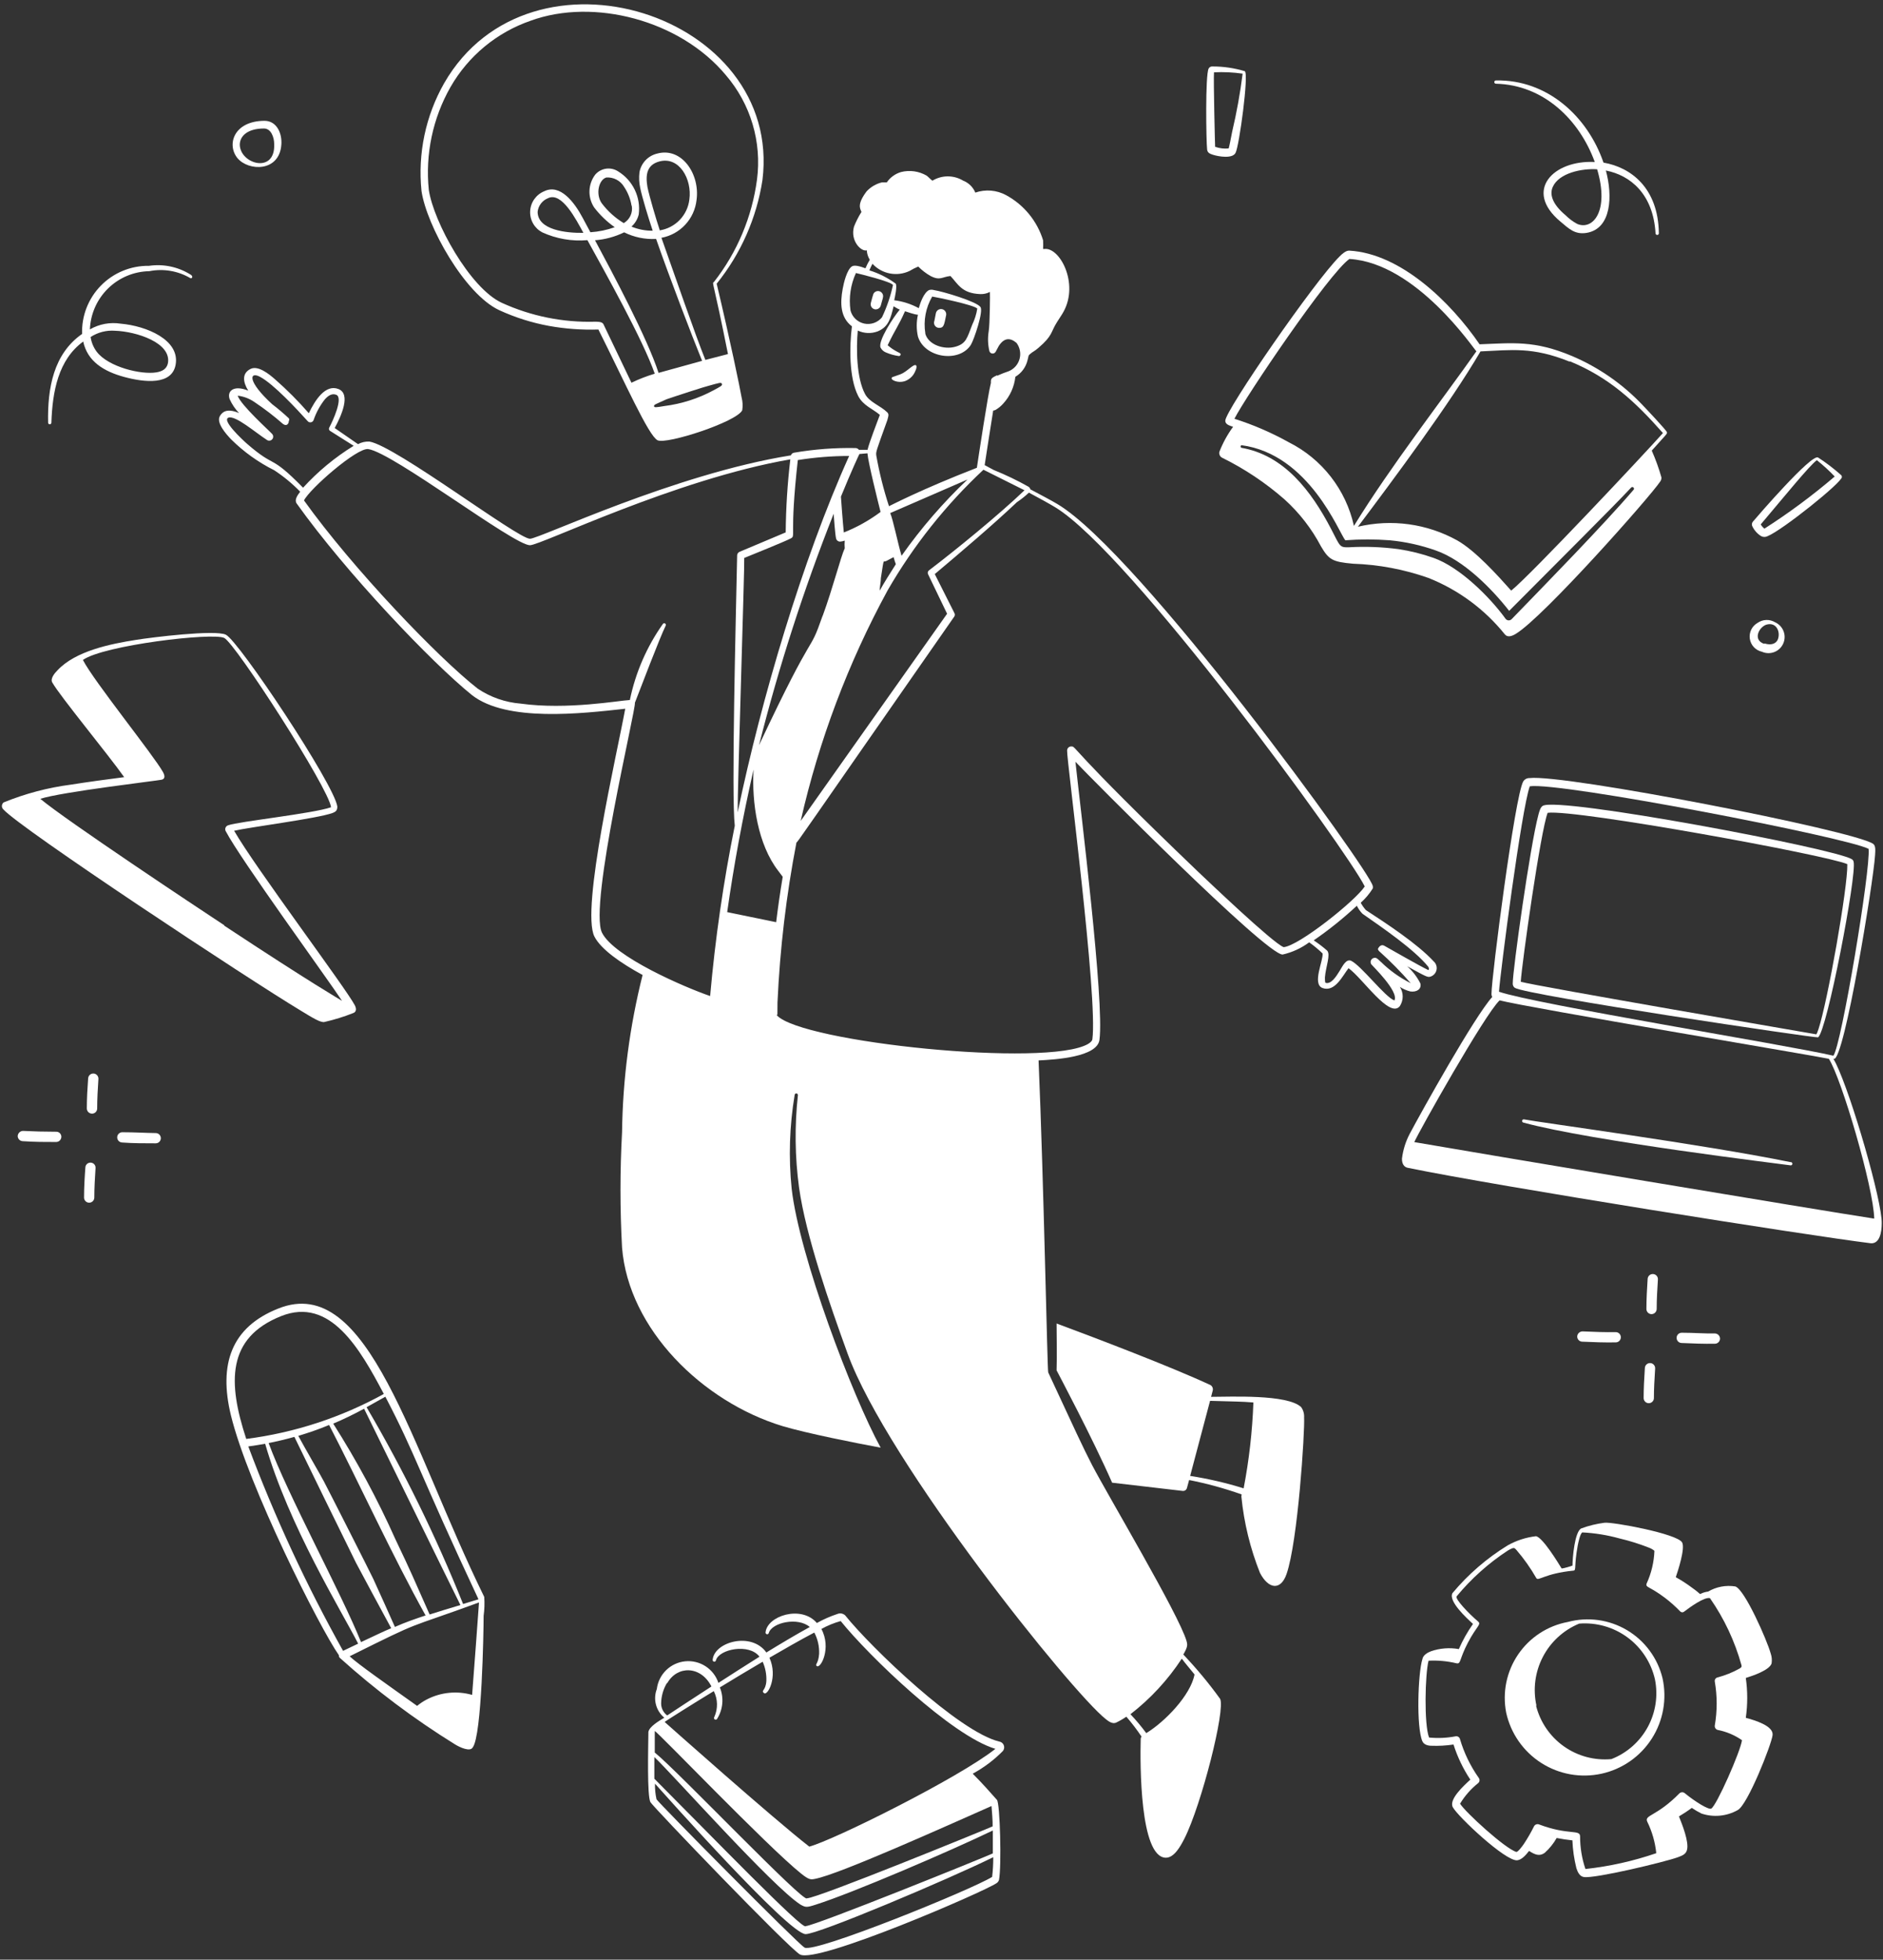
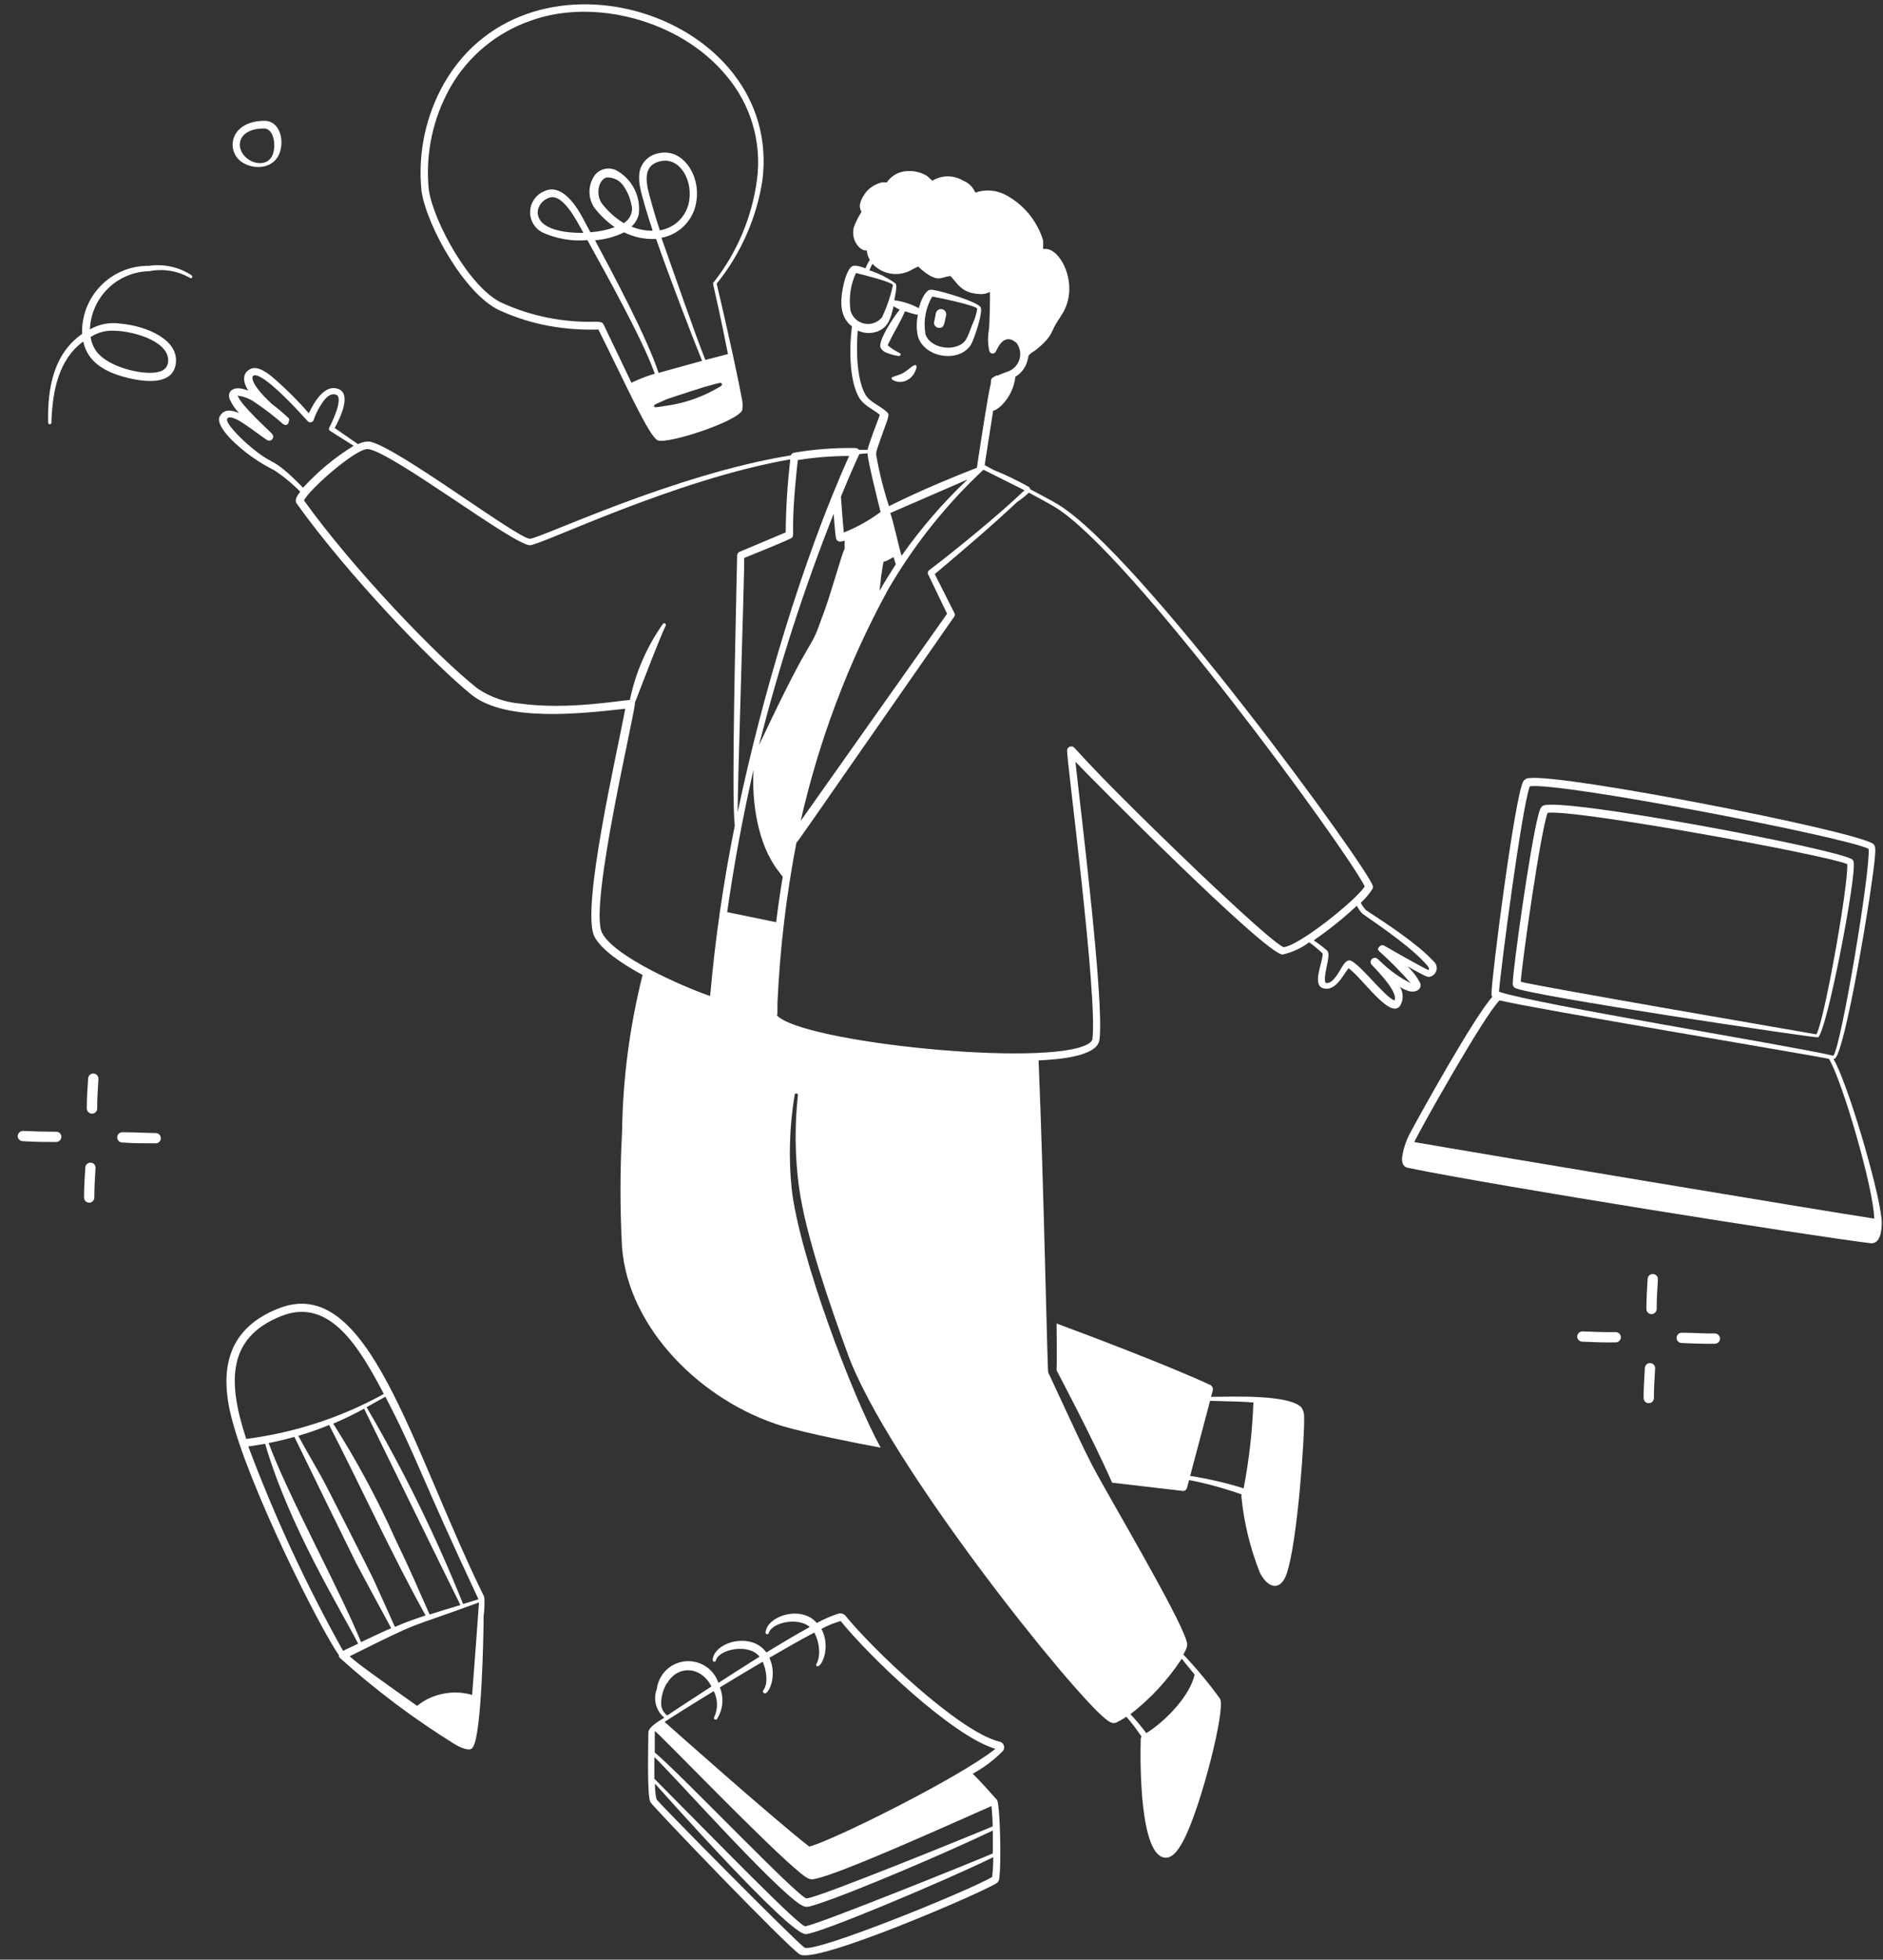
<svg xmlns="http://www.w3.org/2000/svg" width="199" height="207" viewBox="0 0 199 207" fill="none">
  <rect x="0" y="0" width="199" height="207" fill="#333333" stroke="none" />
  <path d="M131.214 157.858C129.405 157.218 127.552 156.71 125.669 156.339L125.441 157.175C125.416 157.273 125.356 157.359 125.272 157.417C125.189 157.475 125.087 157.5 124.986 157.489L117.532 156.621C115.481 151.945 111.716 144.86 111.662 144.751C111.716 142.983 111.662 141.496 111.662 139.804C115.926 141.388 123.814 144.393 127.937 146.314C128.03 146.374 128.102 146.462 128.143 146.565C128.184 146.668 128.192 146.781 128.165 146.889C128.165 146.889 128.089 147.16 127.991 147.551C130.009 147.551 136.053 147.258 137.507 148.636C137.733 148.951 137.844 149.334 137.821 149.721C137.908 151.218 137.159 162.849 135.966 166.267C135.348 168.057 134.046 167.862 133.156 166.148C132.126 163.566 131.465 160.852 131.192 158.086C131.192 157.945 131.225 157.956 131.214 157.858ZM132.461 148.147C131.138 148.039 130.725 148.061 127.883 147.974C127.373 149.905 126.32 153.876 125.778 155.905C127.692 156.202 129.582 156.64 131.431 157.218C132.007 154.225 132.351 151.193 132.461 148.147Z" fill="white" />
  <path d="M31.356 53.188C31.085 52.809 31.432 52.321 31.725 51.941C30.896 51.087 29.975 50.327 28.98 49.673C27.302 48.837 25.767 47.738 24.434 46.418C23.881 45.843 22.839 44.66 23.23 43.966C23.62 43.272 24.315 43.228 25.259 43.63C24.85 43.2 24.516 42.705 24.271 42.165C23.968 41.319 24.684 40.635 26.235 41.264C25.671 40.364 25.541 39.42 26.496 38.964C27.266 38.595 28.394 39.474 29.045 40.049C30.324 41.166 31.524 42.37 32.637 43.651C33.32 42.219 34.405 40.57 35.761 41.091C37.118 41.611 36.065 43.944 35.371 45.214L37.834 46.917C38.206 46.716 38.627 46.622 39.049 46.646C41.848 47.123 54.706 56.91 56.008 56.91C57.006 56.91 71.263 50.075 83.588 48.1C83.612 48.026 83.656 47.96 83.716 47.91C83.775 47.86 83.848 47.828 83.925 47.818C86.075 47.451 88.254 47.287 90.435 47.33C90.501 47.334 90.565 47.353 90.623 47.385C90.681 47.416 90.732 47.461 90.771 47.514H91.682C91.899 46.635 92.702 44.606 92.984 43.825C92.247 43.185 91.227 42.859 90.695 41.828C89.719 39.919 89.762 36.599 90.033 34.472C88.807 33.539 88.775 32.042 89.057 30.512C89.165 29.893 89.502 28.494 90.022 28.147C90.315 27.951 90.934 28.147 91.465 28.342C91.997 27.105 91.997 27.669 91.78 27.17C91.679 26.94 91.621 26.694 91.606 26.443C91.031 26.617 89.838 25.467 90.25 23.948C90.466 23.404 90.731 22.881 91.042 22.385C90.89 22.016 90.565 21.572 91.585 20.215C92.024 19.741 92.594 19.409 93.223 19.261H93.722C94.082 18.738 94.611 18.355 95.219 18.175C96.138 17.941 97.113 18.078 97.932 18.555C98.149 18.718 98.323 18.935 98.54 19.087C99.03 18.789 99.593 18.631 100.167 18.631C100.741 18.631 101.304 18.789 101.795 19.087C102.082 19.2 102.343 19.369 102.563 19.585C102.783 19.802 102.957 20.06 103.075 20.346C103.607 20.162 104.171 20.091 104.731 20.138C105.291 20.185 105.836 20.348 106.33 20.617C108.204 21.633 109.606 23.343 110.236 25.38C110.253 25.687 110.253 25.995 110.236 26.302H110.355C111.983 26.064 114.055 29.926 112.395 32.931C112.2 33.29 111.95 33.626 111.712 34.017C111.017 35.102 111.288 35.427 109.737 36.751C109.281 37.141 109.205 37.109 108.923 37.347C108.641 37.586 108.749 37.467 108.587 38.074C108.498 38.432 108.339 38.769 108.119 39.065C107.9 39.361 107.623 39.611 107.306 39.8C107.191 40.861 106.739 41.857 106.015 42.642C105.786 42.899 105.519 43.118 105.223 43.293C105.143 43.338 105.054 43.364 104.963 43.369C104.637 45.387 104.236 48.013 104.062 49.131L105.028 49.651C106.291 50.16 107.52 50.751 108.706 51.42C108.799 51.484 108.865 51.581 108.891 51.691C110.041 52.299 111.126 52.874 111.744 53.243C120.359 58.353 144.826 92.042 145.075 93.583C145.103 93.671 145.103 93.766 145.075 93.854C144.725 94.414 144.297 94.921 143.806 95.362C143.957 95.639 144.139 95.897 144.348 96.133C146.518 97.554 149.773 99.67 151.52 101.558C151.643 101.667 151.735 101.806 151.787 101.962C151.839 102.117 151.85 102.284 151.818 102.445C151.786 102.606 151.713 102.756 151.606 102.88C151.498 103.004 151.36 103.098 151.206 103.153C150.88 103.261 150.826 103.229 148.71 102.068C149.291 102.578 149.767 103.197 150.11 103.891C150.251 104.487 149.708 104.834 149.025 104.726C148.64 104.625 148.274 104.464 147.94 104.249C148.135 104.551 148.239 104.903 148.239 105.263C148.239 105.623 148.135 105.975 147.94 106.278C146.855 107.645 144.012 103.337 142.515 102.274C141.907 103.044 141.082 104.845 139.77 104.368C138.63 103.945 139.878 101.438 139.77 100.711C139.328 100.288 138.857 99.896 138.359 99.54C137.522 100.16 136.565 100.6 135.549 100.831C133.759 100.831 115.075 81.974 113.654 80.465C114.164 85.261 116.735 105.843 116.193 109.847C115.943 111.659 111.592 111.92 109.759 112.017C110.312 125.037 110.681 144.762 110.778 144.969C113.654 151.164 114.435 152.857 115.401 154.734C117.158 158.097 124.558 170.51 125.393 173.331C125.513 173.775 125.524 173.949 125.057 174.774C126.455 176.243 127.753 177.806 128.941 179.45C129.538 180.535 126.977 190.647 125.166 194.228C124.753 195.031 124.081 196.267 123.18 196.235C120.467 196.137 120.478 186.394 120.554 183.671C120.555 183.587 120.586 183.506 120.641 183.443C120.149 182.709 119.613 182.006 119.035 181.338C118.69 181.575 118.328 181.786 117.95 181.967C117.581 182.13 117.169 181.848 116.865 181.598C113.252 178.756 93.766 154.473 89.588 143.016C87.69 137.786 85.162 130.56 84.445 125.439C84.008 122.201 83.968 118.921 84.326 115.674C84.326 115.628 84.308 115.583 84.275 115.551C84.243 115.518 84.198 115.5 84.153 115.5C84.106 115.5 84.062 115.518 84.03 115.551C83.997 115.583 83.979 115.628 83.979 115.674C83.436 118.94 83.33 122.264 83.664 125.558C84.467 132.665 90.077 147.475 93.071 152.922C90.489 152.444 85.237 151.403 82.699 150.643C74.236 148.072 66.424 140.401 65.74 131.786C65.519 127.727 65.519 123.66 65.74 119.601C65.813 113.999 66.542 108.424 67.91 102.99C65.61 101.742 63.505 100.277 62.821 98.932C61.357 96.057 65.23 79.511 66.076 74.867C61.444 75.377 53.556 76.299 49.877 73.424C45.667 70.038 36.575 60.512 31.356 53.188ZM121.14 183.074C123.093 181.891 125.827 179.081 126.24 176.878C125.795 176.314 125.328 175.793 124.894 175.208C123.424 177.451 121.591 179.435 119.469 181.077C120.065 181.709 120.623 182.376 121.14 183.074ZM34.883 45.517C34.827 45.482 34.786 45.426 34.77 45.361C34.754 45.297 34.763 45.228 34.796 45.17C35.176 44.465 36.315 41.98 35.523 41.698C35.067 41.525 34.666 41.807 34.329 42.187C33.816 42.838 33.416 43.572 33.147 44.357C33.127 44.42 33.09 44.477 33.039 44.522C32.989 44.566 32.928 44.596 32.862 44.608C32.797 44.621 32.729 44.615 32.666 44.592C32.603 44.568 32.548 44.528 32.507 44.476C31.422 43.272 28.883 40.526 27.45 39.789C26.365 39.224 26.105 40.266 28.763 42.697C29.374 43.162 29.96 43.658 30.521 44.183C30.552 44.226 30.569 44.277 30.569 44.329C30.569 44.382 30.552 44.433 30.521 44.476C30.521 44.758 30.293 45.073 29.902 44.78C28.959 43.952 27.963 43.187 26.919 42.49C26.386 42.112 25.767 41.873 25.118 41.796C25.443 42.794 28.47 45.507 28.731 45.81C28.813 45.885 28.863 45.988 28.87 46.099C28.878 46.209 28.841 46.318 28.768 46.402C28.696 46.486 28.593 46.538 28.483 46.547C28.372 46.556 28.263 46.522 28.177 46.451C26.973 45.669 24.868 43.847 24.141 44.118C23.414 44.389 25.573 46.407 26.116 46.885C29.23 49.586 28.427 47.85 32.029 51.518C33.597 49.8 35.398 48.31 37.378 47.091L34.883 45.517ZM82.026 97.413C82.21 95.916 82.438 94.299 82.72 92.617L82.254 91.999C80.084 89.21 79.433 84.773 79.639 81.29C78.478 86.379 77.556 91.38 76.85 96.35L82.026 97.413ZM98.16 60.263C101.013 58.093 105.603 54.349 108.272 51.789L103.932 49.619C99.947 53.341 96.535 57.634 93.809 62.357C89.64 70.015 86.548 78.212 84.619 86.715L100.091 64.831L98.073 60.642C98.046 60.578 98.04 60.507 98.056 60.439C98.071 60.371 98.108 60.309 98.16 60.263ZM90.825 47.959C90.76 48.078 90.011 49.673 88.872 52.462C88.872 52.581 89.078 55.293 89.176 56.248C90.561 55.699 91.867 54.97 93.06 54.078C92.822 53.134 91.748 48.849 91.672 47.883L90.825 47.959ZM94.677 59.612C94.601 59.416 94.525 59.156 94.438 58.852L93.711 59.232C93.299 59.503 93.462 58.679 93.093 61.066C93.093 61.467 92.984 61.912 92.963 62.4C93.462 61.499 94.08 60.534 94.666 59.612H94.677ZM95.285 58.7C97.334 55.793 99.668 53.096 102.25 50.65L94.08 54.197C94.395 54.946 94.851 57.236 95.274 58.7H95.285ZM86.941 65.058C88.026 62.096 88.861 58.787 89.274 57.919C89.249 57.648 89.249 57.376 89.274 57.105C89.117 57.164 88.952 57.2 88.785 57.214C88.681 57.215 88.579 57.178 88.499 57.111C88.42 57.043 88.367 56.948 88.352 56.845C88.265 56.487 88.124 54.675 88.102 54.273C84.946 62.242 82.311 70.408 80.214 78.719C86.344 65.677 85.4 69.453 86.93 65.058H86.941ZM77.968 85.771C80.442 73.912 84.793 59.123 89.74 48.165C87.923 48.166 86.109 48.311 84.315 48.599C83.393 56.845 84.163 56.563 83.545 56.888C82.927 57.214 79.205 58.711 78.652 58.939C78.706 59.774 77.925 83.666 77.957 85.771H77.968ZM90.456 28.841C89.891 30.075 89.691 31.446 89.881 32.791C89.97 33.133 90.151 33.444 90.406 33.689C90.66 33.934 90.978 34.103 91.323 34.179C91.668 34.254 92.028 34.232 92.361 34.115C92.695 33.999 92.989 33.792 93.212 33.517C93.73 32.427 94.12 31.28 94.373 30.1C94.08 29.72 90.956 28.96 90.456 28.841ZM105.386 39.691C105.782 39.511 106.188 39.351 106.601 39.214C106.878 39.1 107.126 38.924 107.325 38.699C107.524 38.475 107.668 38.208 107.748 37.919C107.828 37.63 107.84 37.326 107.784 37.031C107.728 36.737 107.606 36.459 107.426 36.219C106.742 35.644 106.124 35.677 105.56 36.534C105.202 37.196 105.212 37.25 105.05 37.315C105.003 37.336 104.952 37.346 104.901 37.345C104.85 37.345 104.8 37.333 104.754 37.312C104.708 37.29 104.666 37.259 104.633 37.22C104.6 37.181 104.576 37.136 104.561 37.087C104.401 36.408 104.375 35.704 104.485 35.015C104.616 34.266 104.637 30.946 104.616 30.837C104.299 31.005 103.943 31.083 103.585 31.065C101.621 30.989 101.23 29.98 100.449 29.156C99.549 29.242 99.364 29.677 98.344 29.156C97.867 28.884 97.429 28.548 97.042 28.157C96.731 28.285 96.429 28.438 96.142 28.613C95.492 28.926 94.758 29.022 94.049 28.887C93.34 28.753 92.693 28.394 92.203 27.865C92.084 28.092 91.975 28.32 91.878 28.559C92.875 28.868 93.813 29.341 94.655 29.959C94.84 30.186 94.569 31.423 94.503 31.716C95.412 31.831 96.292 32.114 97.097 32.552C97.259 31.988 97.617 30.935 98.182 30.642C98.351 30.59 98.533 30.59 98.702 30.642C99.679 30.794 103.183 31.846 103.607 32.422C103.975 32.823 102.923 35.926 102.598 36.436C101.35 38.367 97.693 37.803 97.01 35.546C96.841 34.789 96.841 34.004 97.01 33.246C96.695 33.246 95.751 32.91 95.643 32.877C94.894 34.559 94.677 34.657 93.809 36.469C93.928 36.566 94.124 36.729 94.286 36.837C95.057 37.347 95.219 37.261 95.176 37.478C95.163 37.521 95.136 37.558 95.098 37.582C95.06 37.606 95.014 37.615 94.97 37.608C94.515 37.543 94.07 37.419 93.646 37.239C93.393 37.144 93.184 36.959 93.06 36.718C92.757 36.035 94.438 33.463 95.1 32.693C94.97 32.693 94.666 32.476 94.438 32.356C94.135 33.572 93.928 34.526 92.757 35.004C92.418 35.132 92.057 35.19 91.695 35.175C91.334 35.16 90.979 35.072 90.652 34.917C90.478 36.827 90.511 39.93 91.422 41.622C91.889 42.501 93.039 42.838 93.776 43.565C93.993 43.771 93.852 44.064 93.776 44.378C92.572 47.731 92.55 47.72 92.615 48.154C92.935 49.955 93.381 51.732 93.95 53.471C94.221 53.351 97.27 51.735 103.238 49.413C103.422 48.187 104.409 41.644 104.724 40.44C104.702 40.017 104.757 39.919 105.386 39.637V39.691ZM97.791 35.264C98.138 36.447 99.776 36.957 100.948 36.631C102.12 36.306 102.196 35.709 102.749 34.299C103.009 33.76 103.188 33.186 103.281 32.595C102.923 32.205 99.006 31.402 98.518 31.326C97.833 32.497 97.576 33.87 97.791 35.21V35.264ZM140.247 100.408C140.659 100.809 140.106 102.122 140.019 103.261C140.019 103.359 140.019 103.782 140.084 103.815C140.681 104.01 141.234 103.109 141.571 102.567C141.907 102.024 142.243 101.287 142.775 101.482C143.86 101.992 146.377 105.334 147.365 105.681C147.864 104.726 145.01 102.003 144.913 101.851C144.871 101.781 144.849 101.701 144.849 101.62C144.849 101.538 144.872 101.459 144.915 101.389C144.957 101.32 145.018 101.264 145.09 101.226C145.163 101.189 145.244 101.172 145.325 101.178C145.52 101.178 145.65 101.352 145.954 101.623C146.878 102.525 147.936 103.279 149.09 103.858C148.044 102.658 146.924 101.523 145.737 100.462C145.679 100.402 145.637 100.327 145.618 100.245C145.618 100.245 145.846 99.67 146.29 99.898C146.92 100.245 149.979 102.013 150.945 102.469C151.075 102.382 150.999 102.252 150.945 102.122C149.415 100.245 146.052 97.966 143.99 96.523C143.748 96.274 143.547 95.989 143.394 95.677C141.966 97.005 140.443 98.228 138.837 99.334C139.331 99.658 139.803 100.017 140.247 100.408ZM114.999 110.27C115.238 110.118 115.411 109.977 115.444 109.782C116.041 105.355 112.721 80.27 112.775 79.283C112.775 79.225 112.786 79.167 112.809 79.114C112.831 79.061 112.864 79.012 112.906 78.972C112.947 78.931 112.996 78.9 113.05 78.879C113.104 78.857 113.162 78.847 113.22 78.849C113.773 78.849 112.797 78.849 126.619 92.086C127.531 92.943 134.497 99.605 135.657 100.05C137.252 99.93 143.252 95.145 144.229 93.637C142.341 89.818 119.448 58.397 111.527 53.59C110.919 53.221 109.878 52.646 108.739 52.038C108.345 52.41 107.92 52.747 107.469 53.047C104.952 55.434 101.447 58.407 98.789 60.642L100.862 64.755C100.893 64.809 100.909 64.871 100.909 64.934C100.909 64.996 100.893 65.058 100.862 65.113C84.033 89.254 84.283 88.983 84.174 88.983C83.095 94.561 82.425 100.211 82.167 105.887C82.167 107.417 82.167 107.287 82.102 107.178C82.037 107.07 82.102 107.254 82.102 107.254C84.728 110.118 110.713 112.787 114.999 110.27ZM55.02 74.324C59.935 75.008 65.49 73.988 66.565 73.945C67.162 71.052 68.351 68.315 70.058 65.905C70.084 65.87 70.123 65.846 70.166 65.838C70.209 65.829 70.253 65.838 70.29 65.861C70.327 65.885 70.354 65.921 70.365 65.963C70.377 66.005 70.372 66.05 70.351 66.089C69.722 67.369 67.617 72.892 67.096 74.237C67.259 74.758 62.192 95.71 63.624 98.531C64.905 101.08 72.359 104.292 75.049 105.214C75.581 99.174 76.451 93.168 77.653 87.225C77.284 84.1 77.762 65.525 77.903 58.657C77.907 58.577 77.934 58.5 77.98 58.435C78.026 58.37 78.09 58.319 78.163 58.288L83.035 56.237C83.057 53.659 83.22 51.084 83.523 48.523C71.36 50.628 57.19 57.583 56.008 57.594C54.293 57.594 41.555 47.829 38.919 47.438C37.747 47.254 32.713 51.648 32.127 52.863C37.27 60.046 46.308 69.485 50.496 72.751C51.845 73.653 53.403 74.195 55.02 74.324Z" fill="white" />
  <path d="M98.904 33.094C98.918 33.023 98.945 32.955 98.985 32.894C99.025 32.834 99.076 32.781 99.136 32.741C99.196 32.7 99.263 32.671 99.334 32.656C99.405 32.642 99.478 32.641 99.55 32.655C99.621 32.668 99.689 32.696 99.749 32.735C99.81 32.775 99.862 32.826 99.903 32.886C99.944 32.946 99.972 33.014 99.987 33.085C100.002 33.156 100.003 33.229 99.989 33.3C99.772 34.385 99.729 34.635 99.251 34.635C99.161 34.635 99.072 34.613 98.993 34.57C98.913 34.527 98.846 34.465 98.796 34.39C98.746 34.315 98.716 34.228 98.709 34.138C98.701 34.048 98.716 33.958 98.752 33.875C98.785 33.702 98.882 33.192 98.904 33.094ZM95.584 40.277C94.879 40.483 94.206 40.147 94.228 39.973C94.249 39.799 94.228 39.886 95.183 39.528C95.823 39.289 96.528 38.443 96.778 38.573C97.027 38.703 96.647 39.398 96.561 39.528C96.328 39.88 95.984 40.144 95.584 40.277ZM75.739 29.969C77.161 35.926 78.202 40.982 78.376 41.991C78.491 42.43 78.513 42.888 78.441 43.336C77.866 44.562 70.434 46.982 69.49 46.505C68.546 46.027 66.094 40.505 63.24 34.808C61.492 34.864 59.743 34.737 58.021 34.428C56.209 34.096 54.444 33.538 52.77 32.769C49.103 31.076 45.088 23.828 44.546 20.183C44.139 16.224 44.977 12.238 46.944 8.779C56.047 -7.008 82.748 1.488 80.578 19.021C79.959 23.034 78.289 26.81 75.739 29.969ZM69.121 42.892C69.121 43.065 69.316 43.043 70.206 42.892C72.026 42.663 73.788 42.1 75.403 41.231C76.162 40.819 76.369 40.732 76.293 40.548C76.217 40.364 76.054 40.429 74.882 40.754C74.774 40.754 71.41 41.839 70.445 42.175C69.197 42.74 69.121 42.74 69.121 42.892ZM69.316 25.239C68.157 25.299 67.003 25.059 65.963 24.544C64.997 25.012 63.952 25.296 62.882 25.38C64.705 28.776 68.405 35.698 69.598 39.387L74.199 38.117C73.114 35.448 70.716 29.199 69.338 25.239H69.316ZM69.696 24.338C70.506 24.216 71.253 23.831 71.824 23.243C72.394 22.655 72.756 21.896 72.853 21.083C73.157 18.913 71.768 16.483 69.674 17.058C68.361 17.416 68.199 18.457 68.426 19.77C68.622 20.725 69.327 23.123 69.718 24.295L69.696 24.338ZM66.745 21.734C66.629 21.024 66.362 20.347 65.963 19.748C65.774 19.422 65.496 19.156 65.162 18.979C64.829 18.803 64.452 18.723 64.076 18.75C63.273 18.989 62.925 20.508 63.587 21.463C64.223 22.307 65.015 23.021 65.92 23.568C66.231 23.385 66.479 23.111 66.631 22.784C66.782 22.456 66.829 22.09 66.766 21.734H66.745ZM76.716 7.944C71.855 2.096 62.709 -0.226 56.101 2.182C52.511 3.415 49.492 5.909 47.605 9.202C45.735 12.494 44.934 16.286 45.316 20.052C45.815 23.427 49.656 30.436 53.03 31.987C56.115 33.395 59.482 34.077 62.871 33.984C63.24 33.984 63.631 33.984 63.772 34.244C64.412 35.546 65.584 38.063 66.734 40.429C67.528 40.045 68.352 39.726 69.197 39.474C67.938 35.872 63.967 28.797 62.079 25.369C60.443 25.509 58.799 25.225 57.305 24.544C56.902 24.332 56.567 24.009 56.34 23.613C56.114 23.217 56.005 22.764 56.027 22.309C56.049 21.853 56.2 21.413 56.463 21.04C56.726 20.668 57.089 20.377 57.511 20.204C59.193 19.38 60.701 21.354 61.58 23.014C61.819 23.448 62.09 23.958 62.394 24.533C63.271 24.476 64.137 24.297 64.965 24.002C64.14 23.422 63.408 22.719 62.795 21.919C62.452 21.4 62.278 20.787 62.297 20.165C62.317 19.543 62.529 18.943 62.904 18.447C63.199 18.104 63.608 17.881 64.055 17.819C64.503 17.757 64.958 17.861 65.334 18.11C66.094 18.577 66.703 19.253 67.088 20.058C67.473 20.862 67.617 21.761 67.504 22.645C67.386 23.145 67.117 23.596 66.734 23.937C67.445 24.231 68.21 24.379 68.98 24.371C68.546 23.09 67.841 20.779 67.656 19.835C67.54 19.297 67.515 18.744 67.58 18.197C67.664 17.728 67.882 17.293 68.207 16.944C68.532 16.596 68.951 16.349 69.414 16.233C72.05 15.484 73.993 18.403 73.613 21.126C73.505 22.102 73.087 23.018 72.418 23.737C71.75 24.456 70.868 24.941 69.902 25.119C71.291 29.025 73.461 35.329 74.546 38.02L76.933 37.401C75.403 29.72 75.219 29.904 75.436 29.806C77.901 26.663 79.478 22.916 80.003 18.956C80.259 16.993 80.099 14.997 79.532 13.1C78.966 11.203 78.006 9.446 76.716 7.944ZM61.656 24.598C60.897 23.221 59.377 20.204 57.902 20.942C57.607 21.061 57.35 21.258 57.159 21.512C56.967 21.767 56.849 22.069 56.817 22.385C56.839 24.295 59.812 24.631 61.699 24.598H61.656ZM20.122 29.383C18.815 28.614 17.27 28.352 15.782 28.645C14.148 28.675 12.586 29.328 11.418 30.472C10.25 31.616 9.564 33.164 9.5 34.797C10.483 34.227 11.633 34.013 12.755 34.19C15.479 34.428 19.037 35.904 18.56 38.53C18.169 40.7 15.305 40.407 13.135 39.821C10.965 39.235 9.24 38.172 8.795 36.078C6.158 37.998 5.54 41.362 5.431 44.649C5.431 44.695 5.413 44.739 5.381 44.772C5.348 44.805 5.304 44.823 5.258 44.823C5.212 44.823 5.168 44.805 5.135 44.772C5.102 44.739 5.084 44.695 5.084 44.649C5.008 40.971 5.67 37.369 8.676 35.275C8.645 34.333 8.805 33.394 9.147 32.516C9.49 31.638 10.007 30.838 10.667 30.166C11.328 29.493 12.117 28.962 12.989 28.604C13.861 28.245 14.796 28.068 15.739 28.081C17.245 27.861 18.781 28.176 20.079 28.971C20.48 29.166 20.296 29.459 20.122 29.383ZM10.227 37.163C11.453 38.769 14.925 39.604 16.531 39.333C17.128 39.235 17.616 38.986 17.746 38.367C18.137 36.197 14.393 35.014 12.158 34.938C11.248 34.869 10.341 35.101 9.576 35.6C9.658 36.168 9.882 36.705 10.227 37.163ZM25.092 16.7C23.931 15.267 24.712 12.772 27.956 12.761C29.215 12.761 29.822 14.041 29.735 15.267C29.54 18.186 26.253 18.099 25.092 16.7ZM28.976 15.213C28.976 14.497 28.64 13.564 27.891 13.575C26.144 13.575 25.341 14.389 25.341 15.289C25.384 17.34 29.117 18.403 28.976 15.213ZM29.421 138.22C38.958 134.411 43.385 152.845 51.175 168.686C51.224 169.352 51.202 170.022 51.11 170.683C51.11 172.343 50.925 183.334 49.96 184.582C49.699 185.081 48.603 184.582 48.094 184.267C43.763 181.586 39.681 178.521 35.898 175.11C35.866 175.073 35.842 175.03 35.827 174.983C35.812 174.936 35.806 174.887 35.811 174.838C33.793 171.963 26.231 156.99 24.397 149.482C23.117 144.165 24.386 140.205 29.421 138.22ZM26.014 151.999C31.12 151.345 36.056 149.733 40.564 147.247C38.025 142.44 34.889 136.961 29.714 139.023C23.952 141.312 24.072 146.053 26.014 151.967V151.999ZM44.068 180.209C44.401 179.93 44.765 179.69 45.153 179.493C46.619 178.748 48.313 178.585 49.895 179.037C50.003 177.746 50.622 169.348 50.622 169.272C42.495 172.245 45.001 170.954 36.951 174.958C37.797 175.761 40.976 177.985 44.068 180.187V180.209ZM38.47 148.809C37.411 149.387 36.325 149.912 35.215 150.382C37.702 154.289 39.899 158.372 41.79 162.6C43.612 166.408 43.547 166.386 45.403 170.542C46.488 170.195 47.573 169.869 48.658 169.544C47.486 167.211 39.153 150.155 38.47 148.788V148.809ZM44.98 170.65C41.453 164.325 37.862 156.458 34.781 150.524C33.696 150.979 32.611 151.348 31.526 151.674C32.101 152.759 33.782 155.645 34.227 156.48C34.672 157.316 39.132 166.104 39.446 166.777C39.945 167.862 41.312 170.889 41.735 171.855C42.842 171.366 43.905 170.997 45.023 170.629L44.98 170.65ZM41.345 171.996C40.683 170.791 37.96 165.735 37.623 165.084C37.113 164.075 31.428 152.455 31.113 151.782C30.115 152.064 29.063 152.303 28.39 152.433C30.375 157.858 36.093 168.307 38.155 173.46C40.032 172.582 40.455 172.365 41.388 171.974L41.345 171.996ZM40.683 147.561L38.741 148.646C42.655 155.312 46.064 162.261 48.94 169.435L50.567 168.936C44.264 155.504 43.971 153.746 40.726 147.54L40.683 147.561ZM36.213 174.404L37.851 173.623C36.083 170.151 30.549 161.243 28.021 152.509C27.413 152.618 26.817 152.715 26.242 152.791C29.03 160.231 32.378 167.449 36.256 174.383L36.213 174.404ZM70.206 181.446C69.773 181.088 69.464 180.603 69.322 180.06C69.18 179.517 69.212 178.943 69.414 178.419C69.506 177.663 69.853 176.961 70.397 176.428C70.941 175.895 71.65 175.564 72.408 175.488C73.166 175.412 73.927 175.597 74.566 176.011C75.205 176.426 75.684 177.045 75.924 177.768C77.313 176.867 78.821 175.913 80.264 175.001C79.179 173.558 75.989 174.198 75.663 175.381C75.656 175.427 75.631 175.468 75.593 175.496C75.556 175.523 75.509 175.535 75.463 175.527C75.417 175.52 75.375 175.495 75.348 175.457C75.32 175.42 75.309 175.373 75.316 175.327C75.479 173.439 79.407 172.332 80.991 174.556C82.39 173.699 84.126 172.658 85.58 171.865C84.332 170.78 81.544 171.388 81.24 172.516C81.226 172.555 81.198 172.587 81.163 172.608C81.127 172.628 81.085 172.635 81.044 172.627C81.004 172.619 80.968 172.597 80.942 172.565C80.916 172.533 80.903 172.493 80.904 172.451C81.045 170.694 84.68 169.511 86.329 171.442C87.02 171.055 87.747 170.735 88.499 170.488C88.636 170.43 88.787 170.414 88.934 170.441C89.08 170.468 89.216 170.537 89.323 170.639C92.069 174.057 101.324 182.932 105.599 183.963C105.706 183.979 105.807 184.024 105.892 184.091C105.977 184.159 106.043 184.248 106.082 184.349C106.122 184.451 106.134 184.56 106.118 184.668C106.101 184.775 106.057 184.877 105.989 184.961C105.05 185.914 103.975 186.722 102.799 187.359C103.884 188.444 104.731 189.421 105.36 190.126C105.685 190.473 105.859 197.113 105.577 198.578C105.535 198.722 105.442 198.845 105.316 198.925C103.949 199.858 86.34 207.475 84.539 206.455C83.334 205.772 68.958 190.81 68.73 190.354C68.383 189.638 68.502 184.864 68.524 182.954C68.611 182.379 69.685 181.761 70.206 181.446ZM104.926 195.779V193.359C100.423 195.529 90.116 199.956 86.21 201.193C85.211 201.519 85.125 201.475 84.604 201.193C81.62 199.283 71.085 187.414 69.153 185.602V187.891C75.012 193.761 84.962 204.047 85.146 203.461C86.22 203.396 103.993 196.213 104.926 195.779ZM70.477 177.79C70.087 178.447 69.877 179.195 69.87 179.96C69.873 180.203 69.933 180.442 70.044 180.658C70.155 180.875 70.314 181.062 70.51 181.207C71.421 180.6 73.146 179.471 75.186 178.148C74.068 175.945 71.584 175.913 70.52 177.79H70.477ZM105.197 184.734C100.575 183.366 91.797 174.903 88.846 171.236C88.136 171.434 87.451 171.714 86.806 172.072C87.891 174.09 86.73 176.303 86.318 175.988C86.09 175.815 86.502 175.75 86.568 174.686C86.595 173.91 86.42 173.139 86.058 172.451C84.56 173.233 82.803 174.252 81.316 175.11C82.228 177.139 81.132 179.146 80.752 178.853C80.372 178.56 80.926 178.625 80.991 177.562C81.017 176.864 80.884 176.17 80.6 175.533C79.07 176.433 77.508 177.366 76.076 178.245C76.296 178.786 76.384 179.372 76.331 179.953C76.278 180.535 76.087 181.095 75.772 181.587C75.758 181.606 75.74 181.621 75.72 181.633C75.699 181.644 75.677 181.652 75.654 181.655C75.631 181.658 75.607 181.656 75.585 181.65C75.562 181.644 75.541 181.634 75.522 181.62C75.504 181.605 75.488 181.588 75.477 181.567C75.465 181.547 75.457 181.525 75.454 181.502C75.451 181.478 75.453 181.455 75.459 181.432C75.465 181.41 75.475 181.389 75.49 181.37C75.685 180.939 75.781 180.47 75.772 179.997C75.762 179.524 75.647 179.059 75.436 178.636C72.907 180.177 70.868 181.468 70.238 181.891C70.358 181.999 81.674 192.068 85.526 195.063C88.054 194.401 101.324 187.815 105.197 184.734ZM104.785 190.777C99.87 192.947 88.705 197.981 86.134 198.47C85.689 198.556 85.515 198.589 84.669 197.916C81.056 195.019 69.305 182.726 69.197 182.857C69.192 182.889 69.192 182.922 69.197 182.954V185.124C71.616 187.066 85.07 201.193 85.287 200.52C86.372 200.52 104.004 193.327 104.904 192.925C104.926 192.47 104.828 191.254 104.785 190.777ZM85.027 205.728C86.112 206.347 102.636 199.631 104.85 198.264C104.933 197.572 104.973 196.877 104.969 196.18C100.217 198.524 86.394 204.361 85.125 204.307C83.269 204.209 70.152 189.442 69.219 188.412C69.208 188.966 69.262 189.519 69.381 190.061C69.566 190.419 84.311 205.327 85.027 205.728ZM174.919 144.567C174.843 145.728 174.789 146.737 174.789 147.681C174.789 147.825 174.732 147.963 174.63 148.064C174.528 148.166 174.39 148.223 174.246 148.223C174.103 148.223 173.965 148.166 173.863 148.064C173.761 147.963 173.704 147.825 173.704 147.681C173.704 146.672 173.758 145.674 173.834 144.491C173.844 144.347 173.911 144.213 174.02 144.118C174.129 144.024 174.271 143.976 174.415 143.986C174.559 143.996 174.693 144.063 174.787 144.172C174.882 144.281 174.929 144.423 174.919 144.567ZM9.598 122.813C9.669 122.817 9.738 122.835 9.802 122.866C9.865 122.898 9.922 122.941 9.969 122.995C10.015 123.049 10.05 123.111 10.072 123.178C10.095 123.246 10.103 123.317 10.097 123.388C10.032 124.386 9.967 125.46 9.967 126.502C9.967 126.646 9.909 126.783 9.808 126.885C9.706 126.987 9.568 127.044 9.424 127.044C9.28 127.044 9.142 126.987 9.041 126.885C8.939 126.783 8.882 126.646 8.882 126.502C8.882 125.417 8.947 124.332 9.023 123.312C9.027 123.241 9.045 123.172 9.076 123.108C9.108 123.044 9.151 122.987 9.205 122.941C9.259 122.894 9.321 122.859 9.388 122.837C9.456 122.815 9.527 122.807 9.598 122.813ZM177.729 141.865C177.585 141.865 177.447 141.808 177.346 141.706C177.244 141.605 177.187 141.467 177.187 141.323C177.187 141.179 177.244 141.041 177.346 140.939C177.447 140.837 177.585 140.78 177.729 140.78C179.042 140.78 180.138 140.878 181.223 140.856C181.368 140.856 181.507 140.913 181.611 141.014C181.714 141.116 181.774 141.254 181.776 141.399C181.776 141.543 181.719 141.681 181.617 141.782C181.516 141.884 181.378 141.941 181.234 141.941C180.116 141.963 178.89 141.919 177.729 141.865ZM12.961 119.601C14.263 119.601 15.359 119.677 16.455 119.688C16.599 119.688 16.737 119.745 16.839 119.847C16.94 119.948 16.997 120.086 16.997 120.23C16.997 120.374 16.94 120.512 16.839 120.614C16.737 120.716 16.599 120.773 16.455 120.773C15.283 120.773 14.068 120.773 12.896 120.686C12.752 120.677 12.618 120.612 12.522 120.504C12.427 120.396 12.378 120.255 12.386 120.111C12.395 119.967 12.46 119.833 12.568 119.737C12.676 119.641 12.817 119.592 12.961 119.601ZM175.212 135.16C175.147 136.158 175.082 137.232 175.082 138.274C175.079 138.417 175.021 138.553 174.92 138.654C174.819 138.756 174.682 138.814 174.539 138.816C174.396 138.816 174.258 138.759 174.156 138.657C174.054 138.556 173.997 138.418 173.997 138.274C173.997 137.189 174.062 136.104 174.127 135.084C174.137 134.94 174.204 134.806 174.313 134.711C174.422 134.617 174.564 134.569 174.708 134.579C174.851 134.59 174.985 134.656 175.08 134.765C175.175 134.874 175.222 135.016 175.212 135.16ZM9.175 117.095C9.175 116.01 9.24 114.925 9.316 113.905C9.326 113.761 9.393 113.627 9.501 113.532C9.61 113.438 9.752 113.39 9.896 113.4C10.04 113.41 10.174 113.477 10.269 113.586C10.363 113.695 10.411 113.837 10.401 113.981C10.336 114.979 10.27 116.053 10.27 117.095C10.27 117.239 10.213 117.377 10.112 117.478C10.01 117.58 9.872 117.637 9.728 117.637C9.583 117.637 9.444 117.58 9.34 117.479C9.237 117.378 9.177 117.24 9.175 117.095ZM167.205 141.724C167.134 141.721 167.064 141.705 166.999 141.675C166.934 141.645 166.876 141.602 166.827 141.55C166.779 141.498 166.742 141.436 166.717 141.369C166.692 141.302 166.681 141.231 166.684 141.16C166.695 141.018 166.759 140.885 166.864 140.789C166.969 140.692 167.106 140.639 167.248 140.639C168.561 140.693 169.657 140.737 170.753 140.715C170.897 140.715 171.035 140.772 171.136 140.874C171.238 140.976 171.295 141.114 171.295 141.258C171.295 141.402 171.238 141.539 171.136 141.641C171.035 141.743 170.897 141.8 170.753 141.8C169.592 141.822 168.377 141.778 167.205 141.724ZM2.437 119.46C3.522 119.514 4.726 119.547 5.93 119.547C6.002 119.544 6.074 119.555 6.141 119.581C6.208 119.606 6.269 119.645 6.321 119.695C6.372 119.744 6.413 119.804 6.441 119.87C6.469 119.936 6.484 120.007 6.484 120.078C6.484 120.223 6.427 120.362 6.326 120.466C6.224 120.569 6.086 120.629 5.941 120.632C4.704 120.632 3.706 120.632 2.393 120.545C2.322 120.542 2.252 120.525 2.187 120.495C2.123 120.466 2.064 120.423 2.016 120.371C1.968 120.318 1.93 120.257 1.905 120.19C1.881 120.123 1.87 120.052 1.873 119.981C1.886 119.84 1.951 119.709 2.055 119.612C2.159 119.516 2.295 119.462 2.437 119.46ZM192.138 109.576C191.997 109.684 161.4 105.149 160.087 104.346C160.015 104.293 159.956 104.222 159.919 104.141C159.881 104.059 159.864 103.969 159.87 103.879C159.87 102.48 161.704 89.34 162.583 86.064C162.691 85.662 162.8 85.261 163.049 85.12C164.709 84.121 193.961 89.633 195.708 90.762C195.755 90.79 195.796 90.827 195.828 90.872C195.86 90.917 195.882 90.968 195.892 91.022C196.261 92.335 193.082 108.925 192.138 109.576ZM195.23 91.282C193.147 90.339 166.597 85.478 163.559 85.858C162.821 87.756 160.847 101.666 160.717 103.706C162.225 104.151 191.726 109.218 191.834 109.239C191.943 109.261 191.954 109.391 192.182 108.708C193.136 105.843 195.285 93.735 195.23 91.282Z" fill="white" />
  <path d="M157.701 105.312C157.642 105.202 157.616 105.078 157.625 104.954C157.625 103.229 160.099 84.078 160.978 82.549C161.047 82.436 161.144 82.343 161.261 82.28C161.377 82.218 161.508 82.186 161.64 82.191C165.275 81.746 195.937 87.735 197.955 89.135C198.237 89.33 198.194 89.818 198.161 90.339C197.987 93.192 194.906 111.963 193.821 111.854C193.702 111.854 193.745 111.768 194.027 112.343C195.72 115.826 198.931 126.979 198.866 129.225C198.866 130.169 198.649 131.395 197.716 131.33C191.022 130.506 158.2 125.298 148.761 123.355C148.392 123.279 148.153 122.943 148.164 122.39C148.276 121.468 148.555 120.574 148.989 119.753C150.312 117.269 155.803 107.428 157.701 105.312ZM193.756 111.518C194.602 110.433 197.716 91.739 197.477 89.666C195.09 88.429 164.841 82.581 161.672 83.058C160.804 85.445 158.558 102.686 158.417 104.759C162.258 106.082 188.852 110.379 193.756 111.518ZM193.278 111.844C192.367 111.616 161.325 106.419 158.483 105.67C156.931 107.113 149.922 119.58 149.466 120.643C155.694 121.728 192.638 127.902 198.074 128.726C197.998 125.439 194.624 113.948 193.278 111.844Z" fill="white" />
-   <path d="M189.199 123.095C188.255 122.953 168.226 120.545 160.989 118.581C160.944 118.569 160.906 118.541 160.882 118.501C160.859 118.461 160.852 118.414 160.864 118.369C160.875 118.325 160.904 118.287 160.944 118.263C160.983 118.24 161.031 118.233 161.075 118.245C162.497 118.538 179.835 120.849 189.22 122.758C189.246 122.754 189.273 122.755 189.298 122.762C189.324 122.769 189.347 122.782 189.367 122.8C189.386 122.817 189.402 122.839 189.412 122.863C189.422 122.888 189.426 122.914 189.424 122.94C189.423 122.967 189.415 122.992 189.402 123.015C189.389 123.038 189.371 123.057 189.349 123.072C189.327 123.087 189.302 123.097 189.276 123.101C189.25 123.105 189.224 123.102 189.199 123.095ZM174.562 47.6C174.967 48.516 175.308 49.458 175.582 50.421C175.598 50.576 175.555 50.731 175.463 50.855C174.367 52.504 163.137 65.166 160.207 66.946C159.806 67.195 159.329 67.369 159.036 67.011C156.908 64.363 154.13 62.311 150.974 61.054C148.405 60.145 145.712 59.637 142.989 59.546C140.819 59.351 140.439 59.134 139.603 57.712C138.618 55.842 137.31 54.16 135.741 52.743C133.739 50.993 131.518 49.512 129.133 48.338C129.026 48.277 128.942 48.182 128.895 48.068C128.847 47.954 128.84 47.828 128.873 47.709C129.239 46.775 129.724 45.893 130.316 45.083C129.925 44.953 129.491 44.834 129.491 44.443C129.491 43.358 138.952 29.665 141.578 27.083C141.849 26.812 142.24 26.454 142.598 26.475C148.023 26.779 153.307 31.9 156.367 36.37C159.871 36.24 162.139 35.926 166.132 37.607C168.95 38.804 171.492 40.569 173.596 42.794C173.922 43.13 176.135 45.474 176.168 45.658C176.2 45.843 176.135 45.843 174.562 47.6ZM131.162 47.296C135.686 48.067 138.573 51.832 140.699 55.922C141.643 57.745 141.556 57.832 142.555 57.81C144.3 57.711 146.051 57.777 147.784 58.005C149.055 58.195 150.305 58.508 151.517 58.938C154.272 59.915 157.43 63.04 159.112 65.362C159.147 65.409 159.193 65.449 159.245 65.478C159.297 65.507 159.355 65.525 159.414 65.53C159.474 65.535 159.533 65.527 159.59 65.508C159.646 65.488 159.698 65.457 159.741 65.416C163.267 61.781 169.506 55.401 172.642 51.734C172.793 51.571 172.533 51.333 172.381 51.506C170.352 53.676 165.112 58.873 159.491 64.526C157.593 62.107 154.663 59.177 151.766 58.157C150.186 57.594 148.543 57.229 146.873 57.072C145.309 56.953 143.739 56.953 142.175 57.072C141.535 56.334 138.366 47.958 131.184 47.025C131.163 47.041 131.145 47.061 131.133 47.084C131.121 47.107 131.114 47.132 131.113 47.158C131.112 47.184 131.117 47.21 131.127 47.234C131.137 47.258 131.153 47.279 131.173 47.296H131.162ZM142.609 27.354C140.439 28.873 131.607 41.947 130.457 44.237C132.452 44.869 134.379 45.702 136.207 46.721C137.939 47.589 139.454 48.832 140.644 50.36C141.834 51.888 142.669 53.662 143.086 55.553C146.981 49.217 152.417 42.24 156.03 37.108C155.813 36.967 149.715 27.777 142.609 27.354ZM165.893 38.204C161.933 36.609 159.741 36.978 156.464 37.119C153.209 42.674 147.361 50.508 143.509 55.64C147.064 54.799 150.805 55.313 154.001 57.083C155.922 58.168 158.265 60.772 159.708 62.389C161.792 60.718 173.813 47.915 175.745 45.745C172.772 42.381 170.027 39.853 165.893 38.161V38.204ZM185.748 65.796C186.017 65.608 186.334 65.501 186.661 65.49C186.988 65.478 187.312 65.562 187.593 65.731C187.797 65.822 187.982 65.952 188.136 66.115C188.29 66.277 188.41 66.469 188.49 66.678C188.571 66.887 188.609 67.109 188.603 67.333C188.597 67.557 188.547 67.778 188.455 67.982C188.364 68.186 188.234 68.371 188.071 68.525C187.909 68.679 187.717 68.799 187.508 68.879C187.299 68.96 187.077 68.998 186.853 68.992C186.629 68.986 186.409 68.936 186.204 68.844C185.877 68.773 185.58 68.604 185.352 68.36C185.123 68.116 184.975 67.808 184.925 67.477C184.876 67.147 184.928 66.809 185.075 66.508C185.222 66.208 185.457 65.96 185.748 65.796ZM186.464 67.966C187.224 68.204 187.68 67.966 187.864 67.597C188.211 66.826 187.777 65.644 186.649 65.991C185.857 66.284 185.217 67.618 186.464 68.02V67.966ZM130.576 16.146C130.261 16.786 128.797 16.547 128.157 16.341C127.82 16.233 127.603 16.113 127.571 15.788C127.473 14.974 127.364 7.922 127.733 7.238C127.772 7.167 127.83 7.108 127.901 7.069C127.973 7.031 128.054 7.014 128.135 7.021C129.292 7.018 130.444 7.186 131.553 7.52C131.997 7.792 130.967 15.43 130.576 16.146ZM131.325 7.781C130.323 7.637 129.309 7.59 128.298 7.64C128.232 8.443 128.406 15.397 128.417 15.506C128.875 15.67 129.365 15.729 129.849 15.68C129.925 15.43 130.055 14.757 130.218 13.911C130.696 11.889 131.066 9.842 131.325 7.781ZM186.801 56.638C186.697 56.692 186.581 56.719 186.464 56.719C186.347 56.719 186.232 56.692 186.128 56.638C185.709 56.38 185.376 56.002 185.173 55.553C185.146 55.481 185.137 55.404 185.149 55.328C185.16 55.252 185.191 55.18 185.238 55.119C185.759 54.501 191.445 47.915 192.139 48.327C192.992 48.879 193.8 49.496 194.559 50.172C194.589 50.199 194.614 50.232 194.63 50.27C194.647 50.307 194.656 50.348 194.656 50.389C194.678 50.953 188.363 56.009 186.801 56.638ZM192.009 48.609C191.217 49.184 188.548 52.483 186.074 55.401C186.18 55.569 186.312 55.719 186.464 55.846C189.065 54.182 191.549 52.34 193.897 50.334C193.308 49.716 192.677 49.14 192.009 48.609ZM174.963 24.674C174.725 20.464 172.273 18.511 169.712 18.012C170.439 20.681 170.32 24.153 167.683 24.598C166.424 24.804 165.806 24.153 164.895 23.394C161 20.139 164.146 16.884 168.54 17.112C166.902 12.62 163.115 8.963 158.092 8.844C158.046 8.844 158.002 8.826 157.969 8.793C157.936 8.761 157.918 8.716 157.918 8.67C157.918 8.624 157.936 8.58 157.969 8.548C158.002 8.515 158.046 8.497 158.092 8.497C163.517 8.388 167.781 12.294 169.462 17.177C172.359 17.676 175.235 19.846 175.311 24.609C175.315 24.632 175.315 24.655 175.31 24.678C175.305 24.701 175.296 24.722 175.283 24.741C175.27 24.761 175.253 24.777 175.234 24.79C175.214 24.802 175.192 24.811 175.17 24.815C175.147 24.82 175.123 24.819 175.101 24.814C175.078 24.81 175.056 24.8 175.037 24.787C175.018 24.774 175.002 24.758 174.989 24.738C174.976 24.719 174.968 24.697 174.963 24.674ZM168.79 17.882C167.173 17.774 164.764 18.273 164.103 19.737C163.723 20.573 164.103 21.604 165.448 22.732C165.813 23.098 166.23 23.409 166.685 23.654C168.312 24.349 170.113 22.341 168.79 17.882ZM165.687 171.334C166.735 171.053 167.829 170.985 168.904 171.133C169.979 171.281 171.013 171.643 171.947 172.197C172.88 172.751 173.693 173.486 174.337 174.359C174.982 175.232 175.446 176.225 175.701 177.279C176.183 179.471 175.775 181.764 174.566 183.654C173.358 185.544 171.448 186.877 169.256 187.359C167.065 187.841 164.772 187.433 162.882 186.224C160.991 185.016 159.659 183.105 159.177 180.914C158.971 179.857 158.976 178.77 159.192 177.715C159.409 176.66 159.832 175.659 160.437 174.768C161.042 173.878 161.817 173.116 162.718 172.526C163.619 171.937 164.628 171.531 165.687 171.334ZM162.334 180.176C162.769 181.913 163.812 183.436 165.272 184.471C166.733 185.505 168.516 185.984 170.298 185.818C171.934 185.179 173.292 183.983 174.134 182.441C174.975 180.899 175.246 179.11 174.898 177.388C174.492 175.61 173.46 174.037 171.99 172.957C170.519 171.877 168.709 171.362 166.891 171.507C165.239 172.19 163.88 173.434 163.055 175.019C162.229 176.605 161.989 178.431 162.377 180.176H162.334Z" fill="white" />
-   <path d="M151.234 174.426C152.178 174.1 153.191 174.022 154.174 174.198C154.582 173.264 155.083 172.373 155.671 171.54C154.966 170.9 153.035 169.12 153.501 168.285C155.162 166.299 157.133 164.595 159.339 163.24C160.26 162.724 161.274 162.395 162.322 162.274C163.017 162.372 164.666 165.073 165.035 165.681C165.274 165.681 166.12 165.41 166.185 165.377C166.185 164.596 166.413 161.775 167.118 161.449C167.907 161.159 168.726 160.959 169.559 160.853C170.33 160.733 177.263 162.003 177.773 162.936C178.109 163.565 177.328 165.941 177.1 166.603C177.685 166.925 178.247 167.288 178.782 167.688C179.867 168.458 179.574 168.426 179.769 168.339C180.005 168.226 180.258 168.153 180.518 168.122C181.385 167.614 182.401 167.422 183.393 167.58C184.391 167.905 186.746 173.265 187.126 174.643C187.25 174.99 187.283 175.364 187.223 175.728C186.963 176.444 185.227 177.019 184.5 177.247C184.701 178.643 184.701 180.061 184.5 181.457C185.455 181.717 187.44 182.303 187.332 183.28C187.223 184.256 184.684 190.701 183.632 191.211C183.055 191.533 182.418 191.732 181.76 191.793C181.102 191.855 180.439 191.779 179.813 191.569C179.46 191.393 179.119 191.194 178.793 190.972C178.359 191.298 177.903 191.591 177.436 191.873C177.773 192.708 178.521 194.574 178.283 195.421C178.163 195.866 177.805 196.007 177.306 196.191C175.928 196.69 168.507 198.47 167.379 198.274C166.955 198.209 166.728 197.764 166.597 197.341C166.356 196.378 166.214 195.393 166.174 194.401C165.617 194.346 165.063 194.263 164.514 194.151C164.179 194.741 163.75 195.272 163.245 195.725C162.691 196.115 162.225 195.92 161.595 195.518C161.292 195.909 160.836 196.452 160.348 196.506C159.122 196.647 154.055 191.873 153.534 190.896C153.1 190.083 154.684 188.629 155.389 187.989C154.626 186.84 154.027 185.591 153.61 184.278C152.827 184.396 152.035 184.439 151.245 184.408C150.887 184.408 150.474 184.278 150.322 183.941C149.66 182.433 149.856 176.715 150.322 175.261C150.387 174.838 150.876 174.556 151.234 174.426ZM150.973 175.424C150.604 176.835 150.485 182.162 151.028 183.54C151.966 183.632 152.912 183.589 153.838 183.41C153.937 183.393 154.038 183.414 154.122 183.468C154.207 183.522 154.268 183.606 154.293 183.703C154.726 185.17 155.396 186.555 156.279 187.804C156.342 187.887 156.37 187.991 156.358 188.094C156.346 188.197 156.294 188.292 156.214 188.357C155.453 188.961 154.806 189.696 154.304 190.527C154.847 191.417 159.089 195.301 160.261 195.627C160.435 195.627 160.912 194.976 161.031 194.802C161.432 194.2 161.794 193.573 162.116 192.925C162.163 192.831 162.244 192.757 162.342 192.719C162.441 192.681 162.55 192.681 162.648 192.719C165.794 193.902 166.988 193.207 166.988 193.989C166.987 195.158 167.177 196.32 167.552 197.428C170.102 197.151 172.613 196.59 175.039 195.757C174.921 194.599 174.598 193.471 174.084 192.426C173.758 191.699 175.06 191.905 177.491 189.432C177.569 189.359 177.672 189.319 177.778 189.319C177.885 189.319 177.988 189.359 178.066 189.432C179.151 190.321 180.561 191.189 180.843 191.048C181.397 190.777 183.946 184.994 184.098 183.822C183.327 183.284 182.451 182.915 181.527 182.737C181.428 182.709 181.343 182.647 181.287 182.561C181.232 182.475 181.209 182.372 181.223 182.271C181.489 180.734 181.489 179.163 181.223 177.627C181.207 177.532 181.226 177.435 181.279 177.354C181.331 177.274 181.412 177.216 181.505 177.193C182.323 176.978 183.111 176.661 183.849 176.249C184.088 176.075 184.066 176.086 184.044 175.902C183.342 173.369 182.216 170.973 180.713 168.817C180.127 168.654 178.543 169.815 178.001 170.227C177.944 170.282 177.868 170.313 177.789 170.313C177.71 170.313 177.634 170.282 177.578 170.227C177.079 169.71 176.542 169.231 175.972 168.795C174.323 167.547 173.878 167.71 174.019 167.276C174.517 166.187 174.798 165.011 174.843 163.815C174.675 163.675 174.484 163.565 174.279 163.489C173.266 163.089 172.225 162.762 171.165 162.513C169.88 162.155 168.559 161.94 167.227 161.873C166.999 161.97 166.793 162.958 166.738 163.261C166.337 165.431 166.608 165.876 166.294 165.909C163.201 166.213 162.572 167.07 162.355 166.69C161.753 165.638 161.052 164.646 160.261 163.728C160.033 163.5 160.044 163.392 159.36 163.782C157.318 165.117 155.489 166.752 153.935 168.632C153.773 168.914 155.183 170.411 156.214 171.29C156.572 171.605 156.062 171.746 155.129 173.525C154.196 175.305 154.413 175.804 153.914 175.695C152.952 175.465 151.961 175.374 150.973 175.424ZM0.386 84.762C2.661 83.833 5.046 83.202 7.482 82.885C9.261 82.603 11.355 82.32 13.124 82.093C11.421 79.684 6.375 73.586 5.529 72.1C5.29 71.698 5.746 71.134 6.082 70.798C7.97 68.779 11.616 68.02 14.415 67.586C16.021 67.326 22.726 66.501 23.866 67.044C25.233 67.695 35.345 82.885 35.649 85.196C35.649 85.586 35.519 85.738 35.139 85.879C33.544 86.465 26.35 87.376 24.744 87.756C26.914 91.554 36.56 104.389 37.504 106.201C37.732 106.657 37.591 106.928 37.32 107.015C36.343 107.403 35.338 107.714 34.314 107.948C33.923 108.067 33.066 107.536 31.819 106.776C26.22 103.413 2.198 87.55 0.354 85.499C0.303 85.451 0.263 85.393 0.236 85.328C0.21 85.263 0.198 85.193 0.201 85.123C0.204 85.053 0.222 84.985 0.254 84.922C0.286 84.86 0.331 84.805 0.386 84.762ZM23.703 97.782C32.925 103.868 36.039 105.648 36.148 105.724C34.661 103.456 25.428 90.805 23.844 87.778C23.816 87.719 23.802 87.656 23.802 87.591C23.803 87.526 23.817 87.463 23.846 87.404C23.873 87.346 23.914 87.295 23.965 87.254C24.015 87.214 24.074 87.185 24.137 87.17C25.222 86.78 33.121 85.933 34.987 85.272C34.748 83.253 24.896 67.998 23.703 67.391C22.509 66.783 10.932 68.161 8.762 69.713C9.902 71.937 16.195 79.727 17.215 81.539C17.421 81.908 17.486 82.266 17.084 82.364C16.683 82.461 6.484 83.655 4.26 84.382C6.972 86.65 20.665 95.742 23.703 97.738V97.782ZM93.306 31.445C93.306 31.542 93.24 31.662 93.078 32.291C93.035 32.428 92.941 32.542 92.816 32.611C92.69 32.68 92.543 32.697 92.405 32.66C92.267 32.62 92.15 32.526 92.081 32.4C92.012 32.274 91.996 32.125 92.036 31.987C92.145 31.564 92.242 31.206 92.307 31.032C92.371 30.913 92.476 30.822 92.603 30.776C92.73 30.73 92.869 30.734 92.994 30.785C93.118 30.837 93.219 30.933 93.277 31.055C93.335 31.177 93.345 31.316 93.306 31.445Z" fill="white" />
</svg>